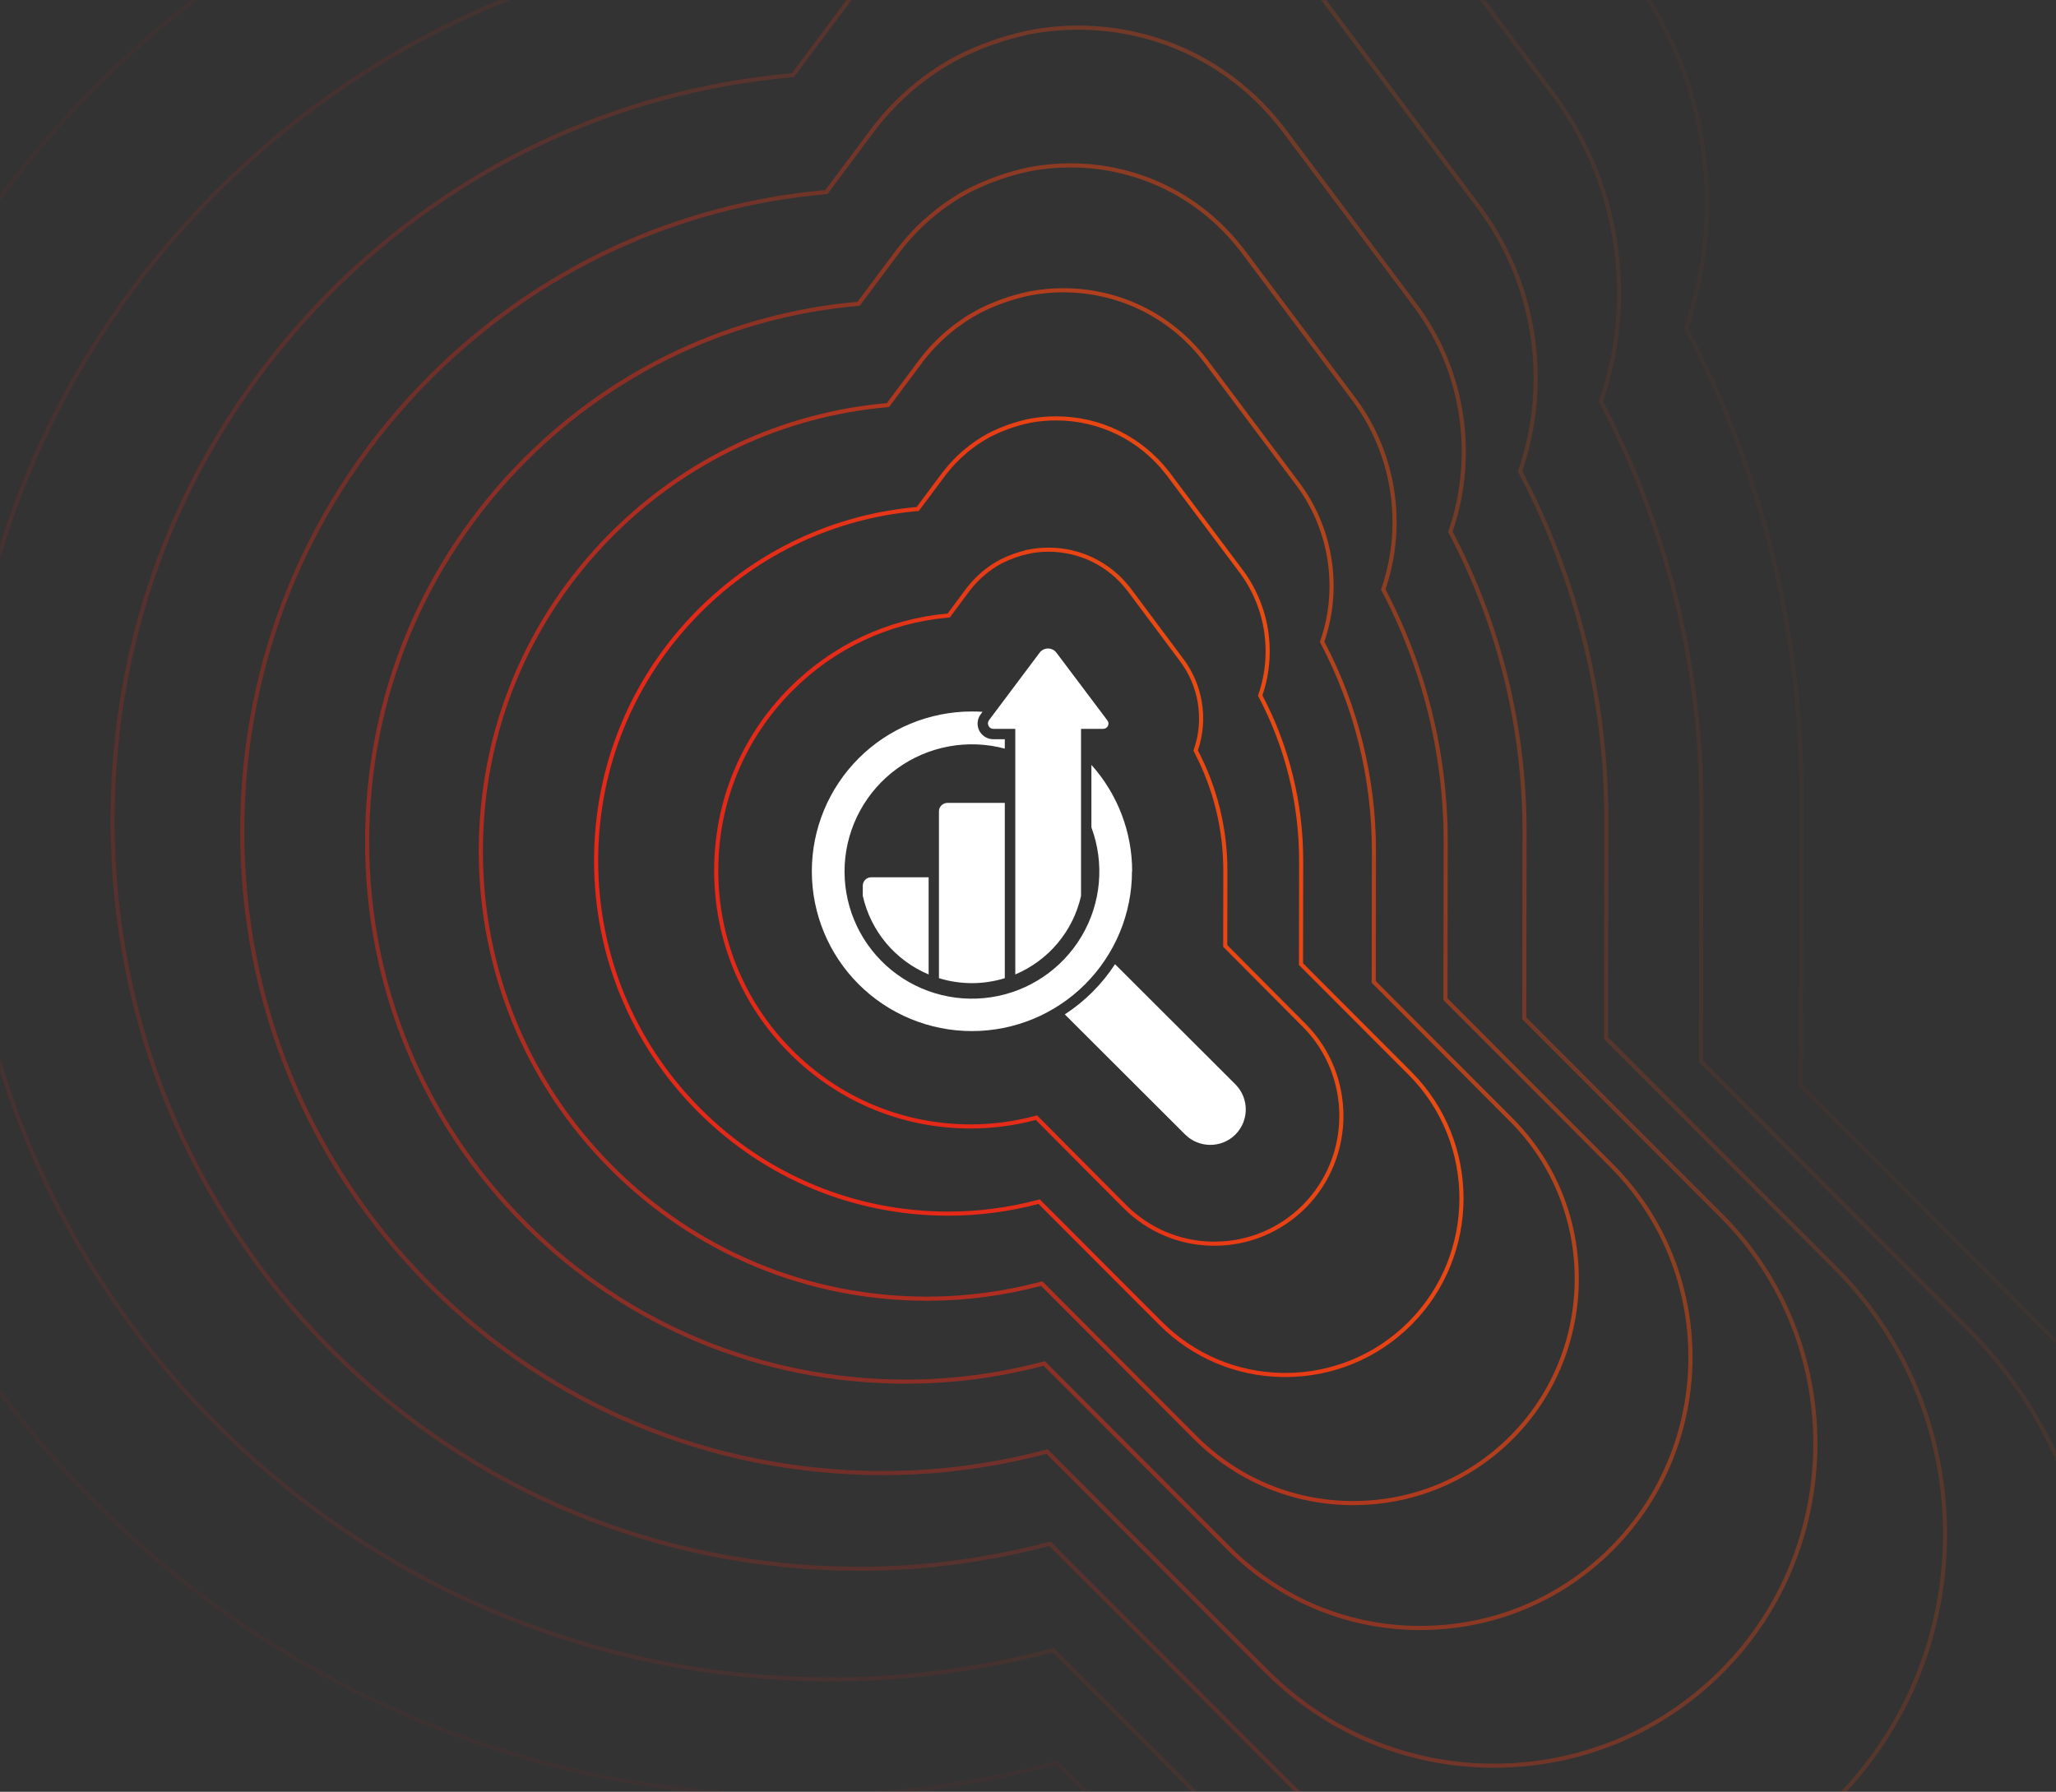
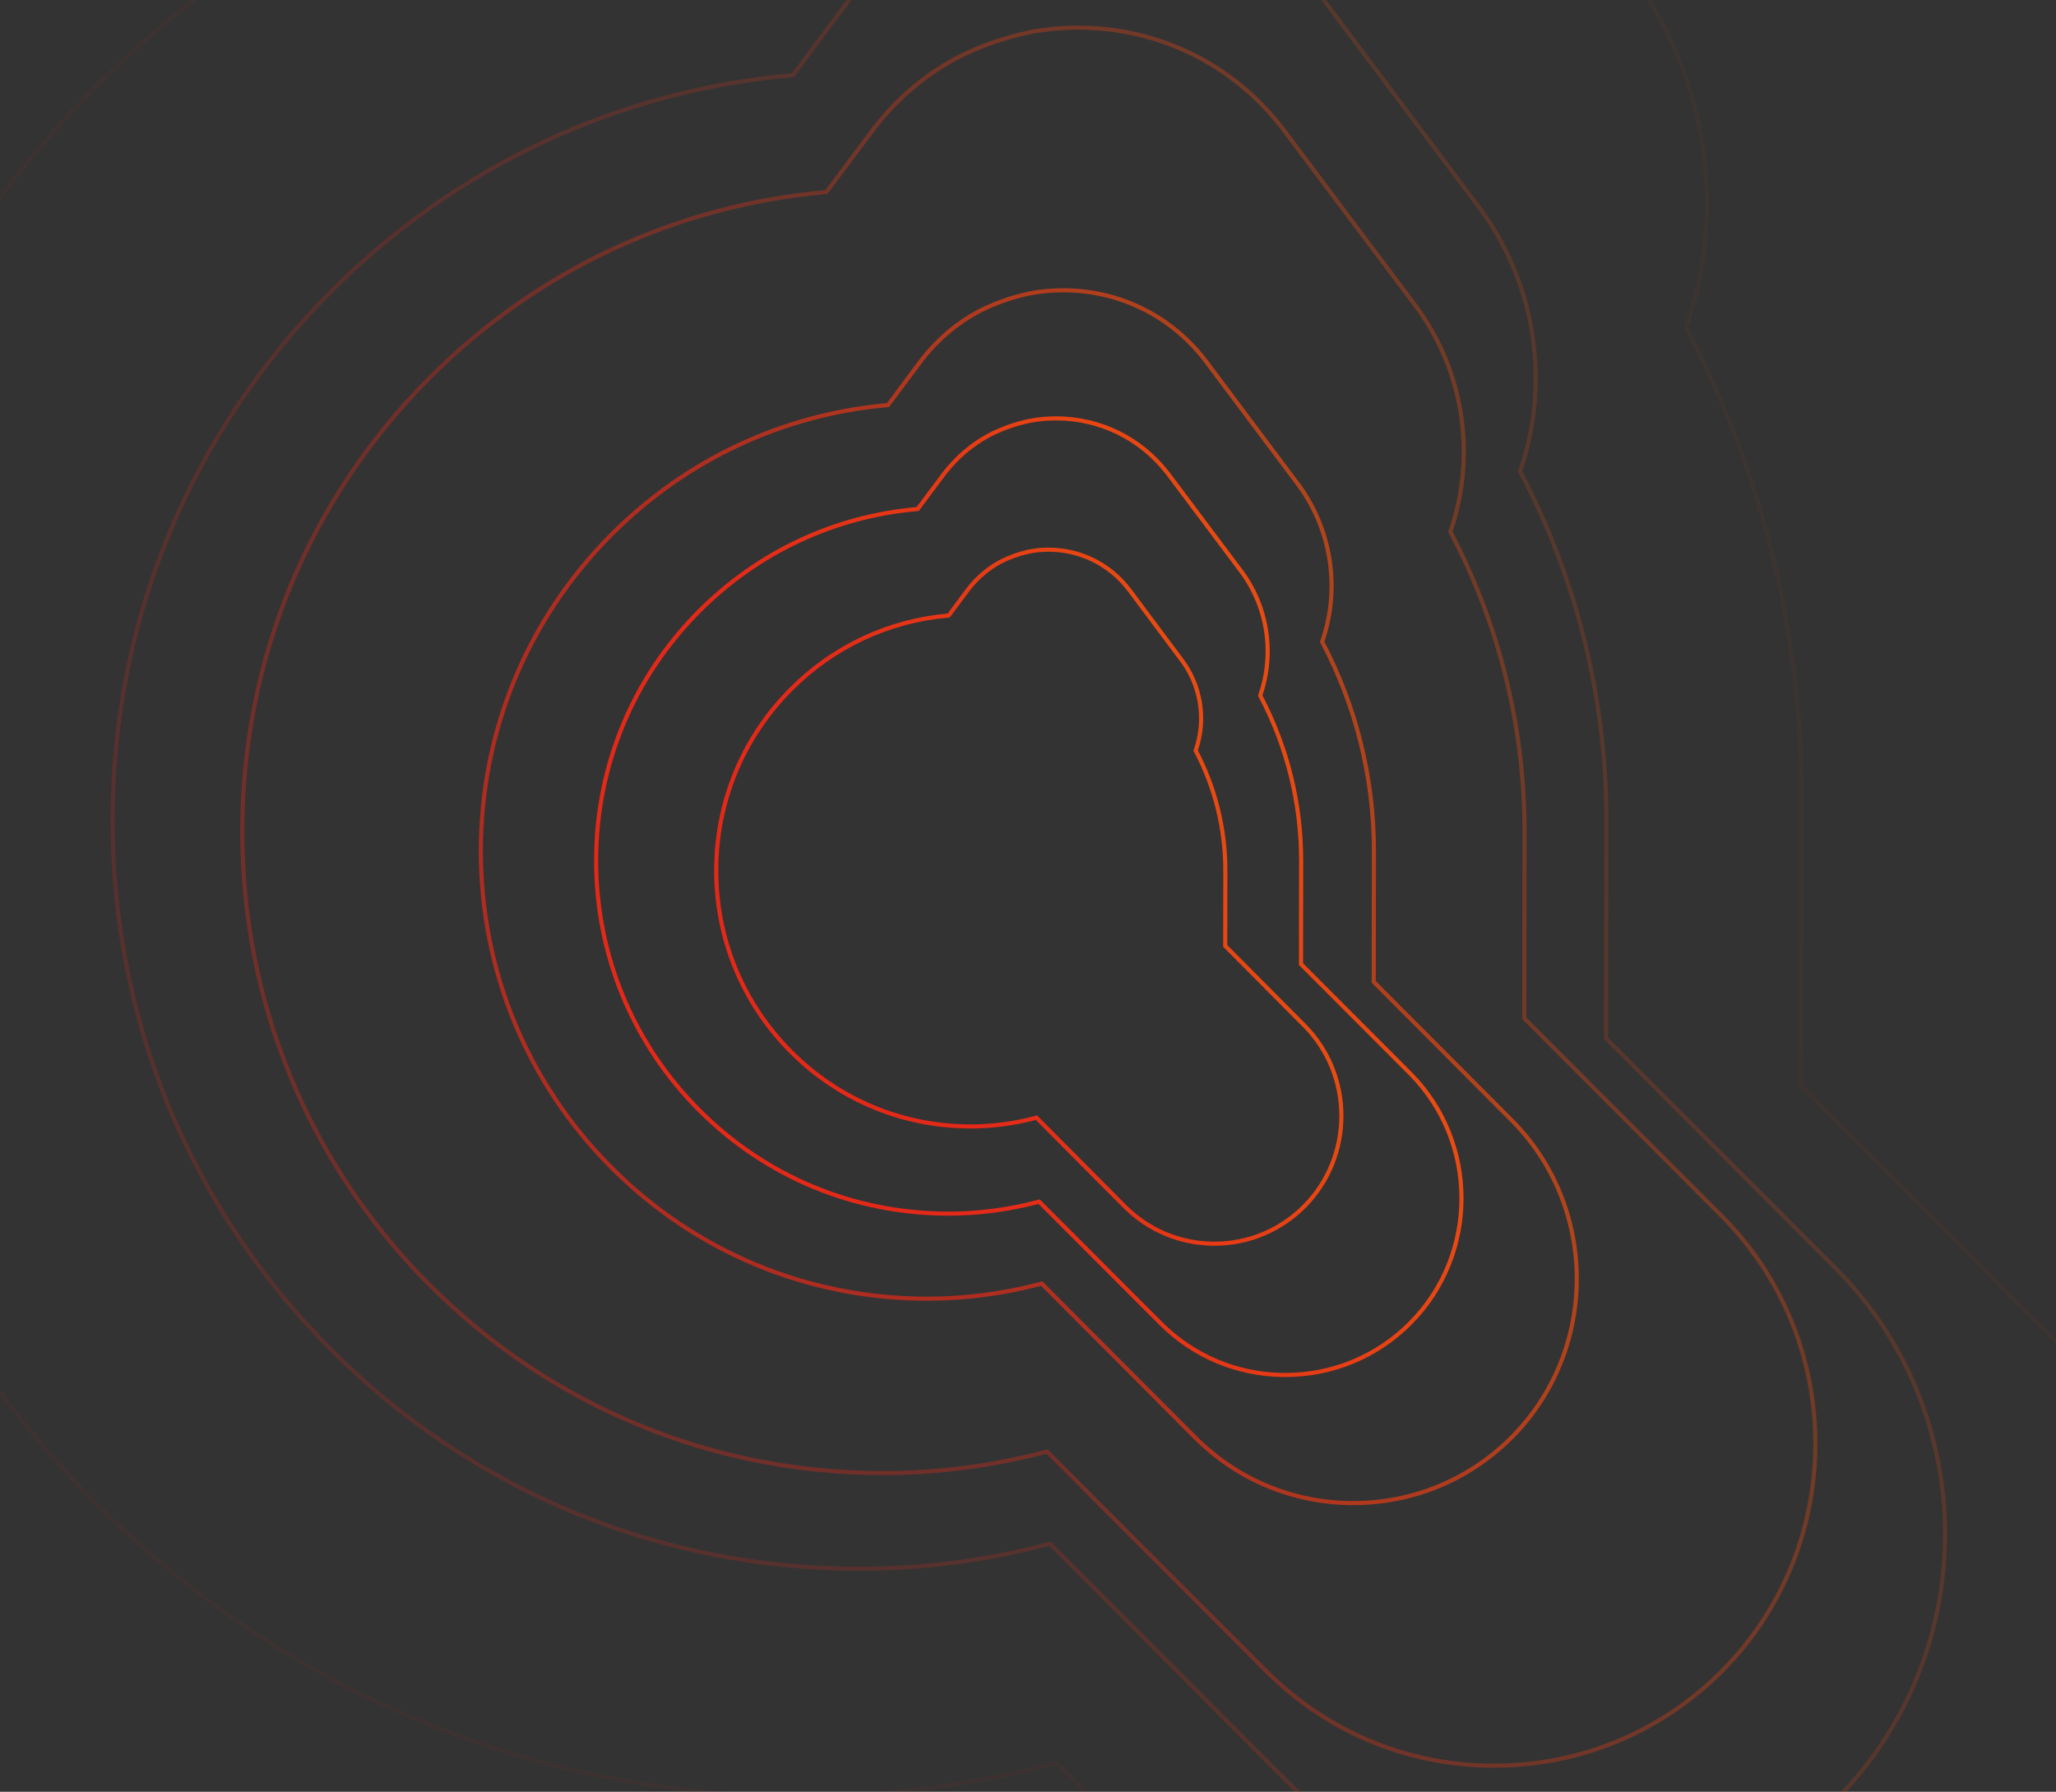
<svg xmlns="http://www.w3.org/2000/svg" width="1284" height="1119" viewBox="0 0 1284 1119" fill="none">
  <rect x="0" y="0" width="1284" height="1119" fill="#333333" stroke="none" />
  <mask id="mask0_3336_9991" style="mask-type:alpha" maskUnits="userSpaceOnUse" x="0" y="0" width="1284" height="1119">
    <rect width="1284" height="1119" rx="49" fill="url(#paint0_linear_3336_9991)" />
  </mask>
  <g mask="url(#mask0_3336_9991)">
    <path d="M654.817 343.285C674.457 343.285 692.66 352.194 704.755 367.748L704.762 367.756L705.121 368.211L737.568 411.666L737.573 411.674L737.579 411.681C749.954 427.763 753.396 449.09 746.878 468.212L746.7 468.734L746.956 469.223C758.92 492.052 765.282 517.61 765.247 543.829L765.178 590.215L765.177 590.746L765.551 591.123L814.76 640.617V640.618C845.365 671.639 845.366 722.138 814.764 753.16L814.521 753.404C799.525 768.435 779.606 776.703 758.438 776.703H757.146C736.465 776.371 717.065 768.137 702.377 753.415L647.798 698.521L647.273 697.994L646.557 698.185C633.454 701.666 619.882 703.481 606.208 703.481C563.739 703.481 523.817 686.866 493.805 656.67V656.669C463.803 626.496 447.285 586.358 447.285 543.645C447.285 500.931 463.791 460.863 493.77 430.654C520.425 403.845 554.838 387.739 591.908 384.443L592.481 384.393L592.825 383.931L604.495 368.24L604.878 367.751L604.88 367.749C610.483 360.551 617.388 354.772 625.142 350.649C630.688 347.845 636.576 345.762 642.646 344.457L642.645 344.456L643.087 344.366L643.086 344.365C646.908 343.648 650.833 343.285 654.817 343.285Z" stroke="url(#paint1_linear_3336_9991)" stroke-width="2.57" />
    <path d="M659.52 261.285C686.809 261.285 712.102 273.617 728.905 295.139L728.912 295.146L729.386 295.744H729.387L774.248 355.584L774.254 355.591L774.259 355.599C791.457 377.859 796.239 407.376 787.182 433.841L787.003 434.365L787.261 434.855C803.826 466.34 812.635 501.589 812.587 537.747L812.491 601.581L812.49 602.113L812.867 602.49L880.859 670.604V670.604C923.332 713.482 923.334 783.277 880.863 826.156L880.528 826.491C859.717 847.267 832.069 858.699 802.689 858.699H800.906C772.199 858.242 745.269 846.859 724.883 826.509H724.884L649.47 750.964L648.947 750.44L648.231 750.63C630.088 755.431 611.293 757.935 592.356 757.935C533.545 757.935 478.261 735.016 436.701 693.37C395.158 651.756 372.285 596.398 372.285 537.492C372.285 478.587 395.141 423.325 436.653 381.662C473.563 344.688 521.219 322.472 572.555 317.927L573.127 317.876L573.471 317.416L589.602 295.814L590.131 295.141L590.132 295.139C597.676 285.485 606.923 277.675 617.296 272.009L618.304 271.468C626.002 267.592 634.173 264.713 642.597 262.909L642.596 262.908L643.211 262.783C648.524 261.79 653.982 261.285 659.52 261.285Z" stroke="url(#paint2_linear_3336_9991)" stroke-width="2.57" />
    <path opacity="0.7" d="M664.032 181.285C698.664 181.285 730.763 196.952 752.088 224.297L752.095 224.306L752.723 225.098L809.459 300.866L809.464 300.874L809.47 300.881C831.3 329.169 837.37 366.678 825.873 400.31L825.694 400.833L825.951 401.323C846.936 441.253 858.095 485.956 858.034 531.813L857.912 612.67V613.202L858.287 613.579L944.315 699.861V699.86C998.182 754.306 998.182 842.928 944.316 897.374L943.892 897.799C917.497 924.178 882.431 938.694 845.17 938.694H842.901C806.496 938.112 772.343 923.658 746.489 897.819L651.077 802.13L650.555 801.605L649.838 801.795C626.855 807.884 603.047 811.06 579.059 811.06C504.561 811.06 434.53 781.994 381.885 729.179H381.884C329.259 676.403 300.285 606.196 300.285 531.49C300.285 456.785 329.238 386.699 381.823 333.862C428.578 286.972 488.946 258.798 553.976 253.033L554.548 252.982L554.892 252.521L575.306 225.153L575.975 224.3L575.977 224.298C585.854 211.644 598.03 201.483 611.704 194.233L611.705 194.234C621.479 189.305 631.854 185.642 642.551 183.349L643.331 183.189C650.076 181.927 657.003 181.285 664.032 181.285Z" stroke="url(#paint3_linear_3336_9991)" stroke-width="2.57" />
-     <path opacity="0.5" d="M668.483 103.285C710.355 103.285 749.167 122.207 774.949 155.229L774.956 155.236L775.714 156.191L844.182 247.519L844.187 247.525L844.192 247.533C870.589 281.699 877.928 326.999 864.026 367.616L863.848 368.14L864.105 368.63C889.447 416.793 902.923 470.715 902.85 526.027L902.703 623.481L902.702 624.014L903.078 624.391L1006.88 728.38V728.381C1071.99 794.105 1071.99 901.084 1006.89 966.81L1006.38 967.323C974.476 999.167 932.095 1016.69 887.062 1016.69H884.329C840.326 1015.99 799.044 998.542 767.796 967.349H767.797L652.661 852.017L652.139 851.492L651.424 851.682C623.669 859.026 594.916 862.856 565.945 862.856C475.979 862.856 391.403 827.797 327.827 764.09C264.276 700.432 229.285 615.747 229.285 525.638C229.285 435.529 264.251 350.991 327.754 287.259C384.216 230.699 457.12 196.714 535.654 189.761L536.227 189.711L536.57 189.25L561.226 156.234L562.015 155.23L562.017 155.229C573.959 139.947 588.683 127.676 605.219 118.92L605.22 118.921C617.034 112.97 629.576 108.548 642.506 105.779L642.505 105.778L643.449 105.586C651.607 104.06 659.984 103.285 668.483 103.285Z" stroke="url(#paint4_linear_3336_9991)" stroke-width="2.57" />
    <path opacity="0.35" d="M673.373 17.285C723.199 17.285 769.385 39.794 800.064 79.074L800.07 79.083L800.972 80.218L882.327 188.698L882.333 188.706L882.339 188.713C913.752 229.358 922.486 283.249 905.942 331.569L905.763 332.094L906.021 332.584C936.15 389.826 952.171 453.911 952.084 519.649L951.909 635.401L951.908 635.935L952.285 636.312L1075.63 759.827V759.828C1153.08 837.988 1153.08 965.207 1075.63 1043.37L1075.02 1043.98C1037.07 1081.85 986.655 1102.69 933.083 1102.69H929.98L929.985 1102.69C877.999 1101.9 829.195 1081.47 792.094 1044.89L791.202 1044.01L654.402 907.02L653.88 906.496L653.165 906.685C620.167 915.413 585.982 919.966 551.539 919.966C444.578 919.966 344.026 878.298 268.441 802.583L266.677 800.805C192.238 725.353 151.285 625.442 151.285 519.186C151.285 412.093 192.856 311.62 268.354 235.875C335.482 168.655 422.157 128.264 515.526 120L516.099 119.949L516.442 119.489L545.72 80.299L546.679 79.077L546.681 79.075C560.454 61.458 577.336 47.203 596.278 36.859L598.118 35.87C612.167 28.798 627.081 23.544 642.456 20.252L643.579 20.023C653.288 18.207 663.258 17.285 673.373 17.285Z" stroke="url(#paint5_linear_3336_9991)" stroke-width="2.57" />
    <path opacity="0.2" d="M678.45 -72.715C736.536 -72.715 790.379 -46.452 826.145 -0.621L826.151 -0.613L827.2 0.709L921.939 127.142L921.945 127.149L921.951 127.156C958.575 174.583 968.757 237.464 949.47 293.847L949.29 294.37L949.548 294.86C984.1 360.56 1002.73 433.991 1003.2 509.382L1003.21 512.974L1003.01 647.877V648.409L1003.38 648.786L1147.01 792.737V792.738C1237.28 883.912 1237.28 1032.31 1147.01 1123.49L1146.3 1124.2C1102.07 1168.37 1043.31 1192.68 980.874 1192.68H977.775L977.788 1192.69C916.516 1191.9 859.003 1167.67 815.511 1124.23H815.512L656.211 964.581L655.688 964.057L654.973 964.246C616.53 974.423 576.706 979.731 536.579 979.731C411.971 979.731 294.828 931.148 206.772 842.867H206.771C118.749 754.654 70.285 637.3 70.285 512.433C70.285 387.567 118.715 270.417 206.67 182.102C284.872 103.726 385.85 56.63 494.625 46.994L495.197 46.943L495.542 46.482L529.637 0.805L530.754 -0.619L530.755 -0.621C547.07 -21.507 567.129 -38.343 589.646 -50.457L590.721 -51.03C607.098 -59.281 624.483 -65.411 642.405 -69.251L642.404 -69.252L643.691 -69.517L643.692 -69.516C655.019 -71.637 666.649 -72.715 678.45 -72.715Z" stroke="url(#paint6_linear_3336_9991)" stroke-width="2.57" />
-     <path opacity="0.1" d="M684.343 -176.715C752.013 -176.715 814.743 -146.115 856.411 -92.715L856.417 -92.706L857.639 -91.167L967.91 56.01L967.915 56.018L967.921 56.025C1010.59 111.288 1022.45 184.558 999.983 250.256L999.804 250.779L1000.06 251.27C1040.93 328.99 1062.66 416.002 1062.54 505.26L1062.31 662.292L1062.31 662.824L1062.68 663.201L1229.85 830.767V830.768C1334.59 936.566 1335 1108.51 1231.08 1214.83L1229.86 1216.07L1229.03 1216.9C1177.51 1268.36 1109.06 1296.68 1036.33 1296.68H1033.23L1033.25 1296.7C961.692 1295.9 894.499 1267.66 843.719 1216.94H843.72L658.31 1031.1L657.786 1030.57L657.07 1030.76C612.31 1042.61 565.94 1048.79 519.218 1048.79C374.13 1048.79 237.733 992.219 135.205 889.417L135.204 889.416C32.715 786.693 -23.715 650.035 -23.715 504.63C-23.715 359.225 32.675 222.805 135.086 119.963C226.141 28.695 343.716 -26.147 470.369 -37.368L470.941 -37.419L471.285 -37.88L510.973 -91.055L512.272 -92.712L512.273 -92.714C531.577 -117.428 555.378 -137.277 582.111 -151.438L582.112 -151.437C601.197 -161.056 621.458 -168.203 642.346 -172.679L642.345 -172.68L643.849 -172.988L643.85 -172.987C657.045 -175.459 670.595 -176.715 684.343 -176.715Z" stroke="url(#paint7_linear_3336_9991)" stroke-width="2.57" />
    <path opacity="0.05" d="M690.549 -286.715C768.314 -286.715 840.403 -251.527 888.287 -190.121V-190.12L888.293 -190.112L889.695 -188.344L1016.33 -19.226L1016.33 -19.218L1016.34 -19.211C1065.37 44.34 1079.01 128.599 1053.18 204.15L1053 204.674L1053.26 205.163C1100.21 294.495 1125.17 394.508 1125.03 497.101L1124.76 677.539L1124.76 678.071L1125.14 678.448L1317.1 870.994V870.993C1437.45 992.636 1437.92 1190.33 1318.51 1312.56L1317.1 1313.99L1316.16 1314.95C1256.96 1374.11 1178.31 1406.67 1094.75 1406.67H1091.64L1091.67 1406.7C1009.27 1405.9 931.886 1373.42 873.428 1314.99H873.427L660.52 1101.45L659.996 1100.93L659.28 1101.12C607.866 1114.74 554.602 1121.84 500.934 1121.84C334.277 1121.84 177.602 1056.81 59.831 938.652H59.83C-57.895 820.582 -122.715 663.506 -122.715 496.377C-122.715 329.248 -57.942 172.444 59.694 54.237L59.695 54.238C164.287 -50.664 299.341 -113.7 444.823 -126.598L445.396 -126.648L445.739 -127.109L491.315 -188.214L492.808 -190.118L492.81 -190.12C514.993 -218.54 542.346 -241.365 573.069 -257.649L573.07 -257.648C594.997 -268.707 618.274 -276.925 642.271 -282.071L642.272 -282.07L644.014 -282.43L644.015 -282.429C659.179 -285.271 674.751 -286.715 690.549 -286.715Z" stroke="url(#paint8_linear_3336_9991)" stroke-width="2.57" />
  </g>
-   <path fill-rule="evenodd" clip-rule="evenodd" d="M771.537 708.522C762.85 717.159 748.82 717.159 740.133 708.522L664.984 633.502C677.532 625.346 688.184 614.678 696.354 602.152L771.537 677.206C780.154 685.878 780.154 699.85 771.537 708.522ZM538.817 553.044V559.445C543.747 581.504 559.087 599.811 579.942 608.552V547.882H544.057C541.196 547.882 538.886 550.188 538.817 553.044ZM620.274 455.174H634.063V608.552C654.884 599.777 670.155 581.538 675.119 559.548V455.174H688.908C690.183 455.208 691.355 454.486 691.941 453.316C692.493 452.146 692.32 450.769 691.493 449.806L659.676 407.512C658.435 405.929 656.539 405 654.505 405C652.471 405 650.575 405.929 649.334 407.512L617.62 449.806C616.862 450.804 616.758 452.146 617.344 453.247C617.827 454.417 618.999 455.174 620.274 455.174ZM586.389 506.793V610.892C599.764 615.022 614.104 615.022 627.513 610.892V501.425H591.663C590.249 501.425 588.905 502.01 587.905 503.008C586.906 504.006 586.354 505.382 586.389 506.793ZM707.04 544.235C707.074 519.698 698.008 495.988 681.6 477.68V516.67C689.907 539.107 687.701 564.056 675.498 584.635C663.33 605.214 642.509 619.255 618.861 622.799C595.179 626.378 571.152 619.117 553.434 603.012C535.715 586.907 526.235 563.712 527.545 539.864C528.89 515.982 540.92 493.992 560.293 479.951C579.667 465.911 604.383 461.368 627.513 467.528V461.644H620.274C616.586 461.644 613.208 459.544 611.553 456.275C609.898 452.972 610.243 449.049 612.449 446.089L613.587 444.54C611.415 444.403 609.209 444.334 606.968 444.334C580.459 444.334 555.019 454.83 536.267 473.55C517.514 492.306 507 517.668 507 544.131C507 570.595 517.514 595.992 536.267 614.712C555.019 633.433 580.459 643.929 606.968 643.929C633.477 643.929 658.917 633.433 677.635 614.712C696.388 595.992 706.936 570.595 706.936 544.131L707.04 544.235Z" fill="white" />
  <defs>
    <linearGradient id="paint0_linear_3336_9991" x1="1.86691e-05" y1="45" x2="1284" y2="1119" gradientUnits="userSpaceOnUse">
      <stop stop-color="#E42919" />
      <stop offset="1" stop-color="#9B190E" />
    </linearGradient>
    <linearGradient id="paint1_linear_3336_9991" x1="491.411" y1="694.906" x2="916.359" y2="537.132" gradientUnits="userSpaceOnUse">
      <stop offset="0.24" stop-color="#E42919" />
      <stop offset="0.88" stop-color="#EA5610" />
    </linearGradient>
    <linearGradient id="paint2_linear_3336_9991" x1="433.743" y1="745.65" x2="1020.31" y2="526.994" gradientUnits="userSpaceOnUse">
      <stop offset="0.24" stop-color="#E42919" />
      <stop offset="0.88" stop-color="#EA5610" />
    </linearGradient>
    <linearGradient id="paint3_linear_3336_9991" x1="378.382" y1="795.157" x2="1120.72" y2="518.758" gradientUnits="userSpaceOnUse">
      <stop offset="0.24" stop-color="#E42919" />
      <stop offset="0.88" stop-color="#EA5610" />
    </linearGradient>
    <linearGradient id="paint4_linear_3336_9991" x1="323.79" y1="843.426" x2="1219.3" y2="509.597" gradientUnits="userSpaceOnUse">
      <stop offset="0.24" stop-color="#E42919" />
      <stop offset="0.88" stop-color="#EA5610" />
    </linearGradient>
    <linearGradient id="paint5_linear_3336_9991" x1="263.816" y1="896.646" x2="1327.76" y2="499.895" gradientUnits="userSpaceOnUse">
      <stop offset="0.24" stop-color="#E42919" />
      <stop offset="0.88" stop-color="#EA5610" />
    </linearGradient>
    <linearGradient id="paint6_linear_3336_9991" x1="201.535" y1="952.341" x2="1440.71" y2="490.629" gradientUnits="userSpaceOnUse">
      <stop offset="0.24" stop-color="#E42919" />
      <stop offset="0.88" stop-color="#EA5610" />
    </linearGradient>
    <linearGradient id="paint7_linear_3336_9991" x1="129.258" y1="1016.7" x2="1571.58" y2="479.357" gradientUnits="userSpaceOnUse">
      <stop offset="0.24" stop-color="#E42919" />
      <stop offset="0.88" stop-color="#EA5610" />
    </linearGradient>
    <linearGradient id="paint8_linear_3336_9991" x1="53.137" y1="1084.77" x2="1709.64" y2="468.032" gradientUnits="userSpaceOnUse">
      <stop offset="0.24" stop-color="#E42919" />
      <stop offset="0.88" stop-color="#EA5610" />
    </linearGradient>
  </defs>
</svg>